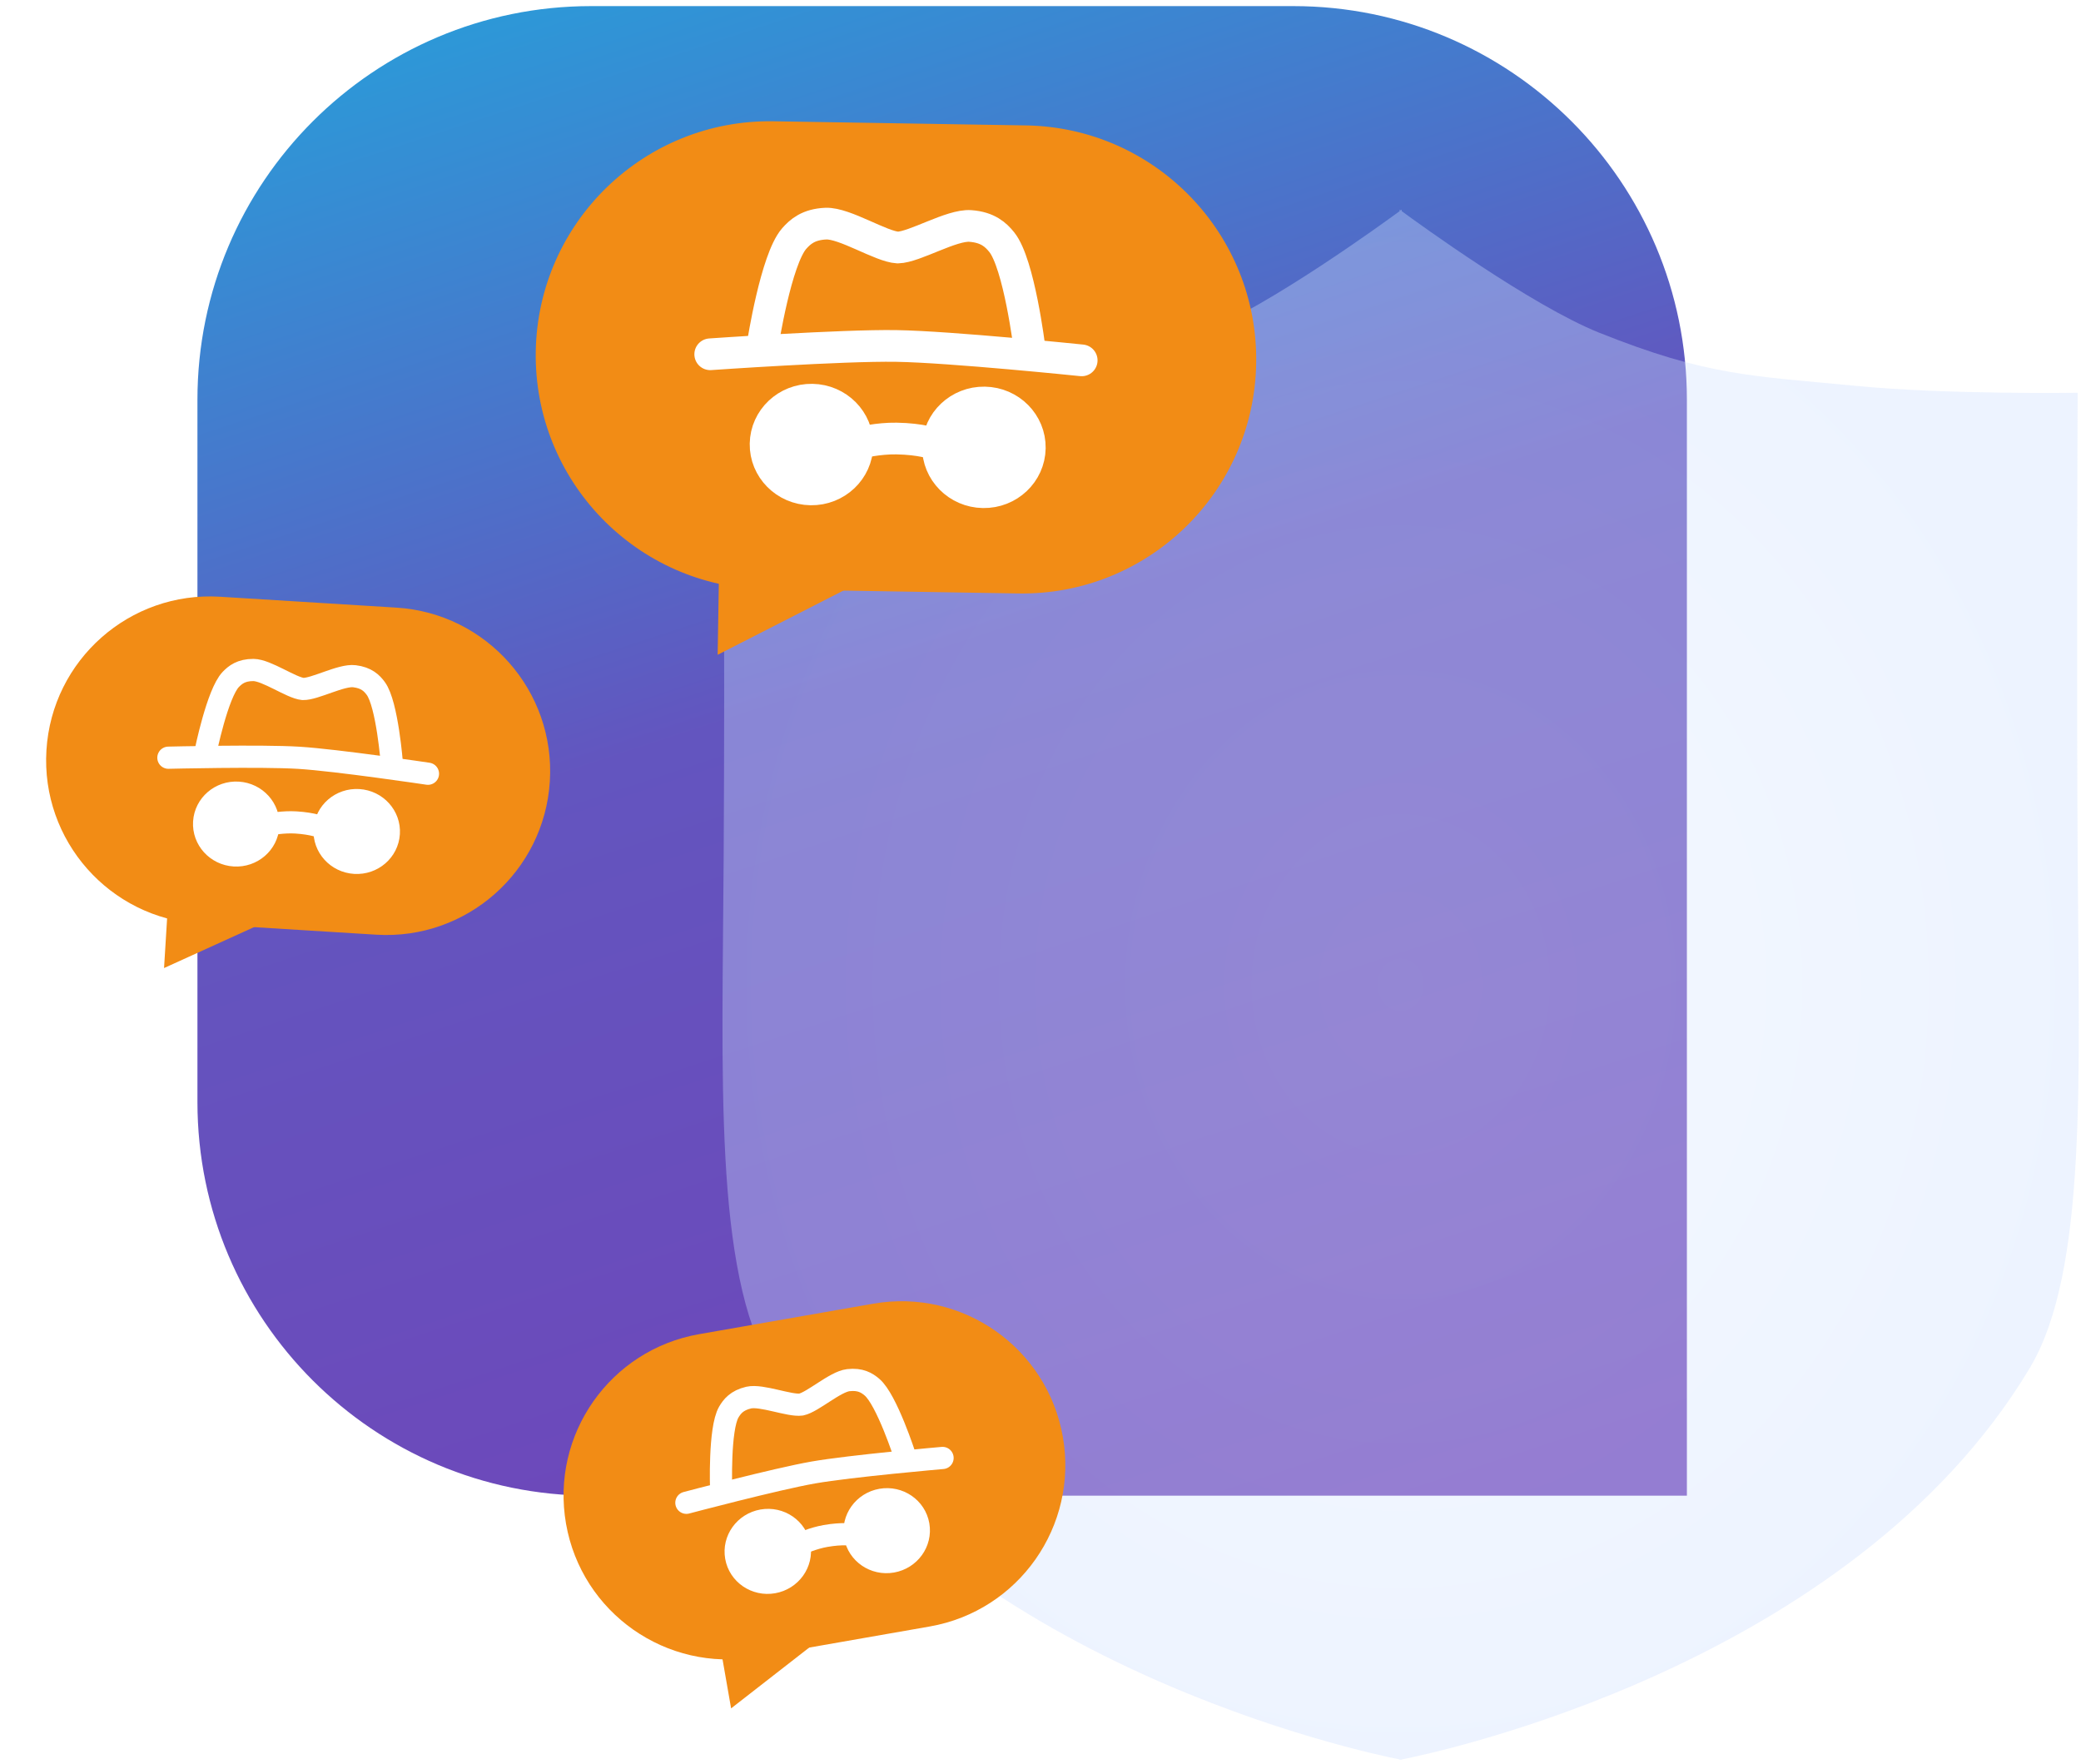
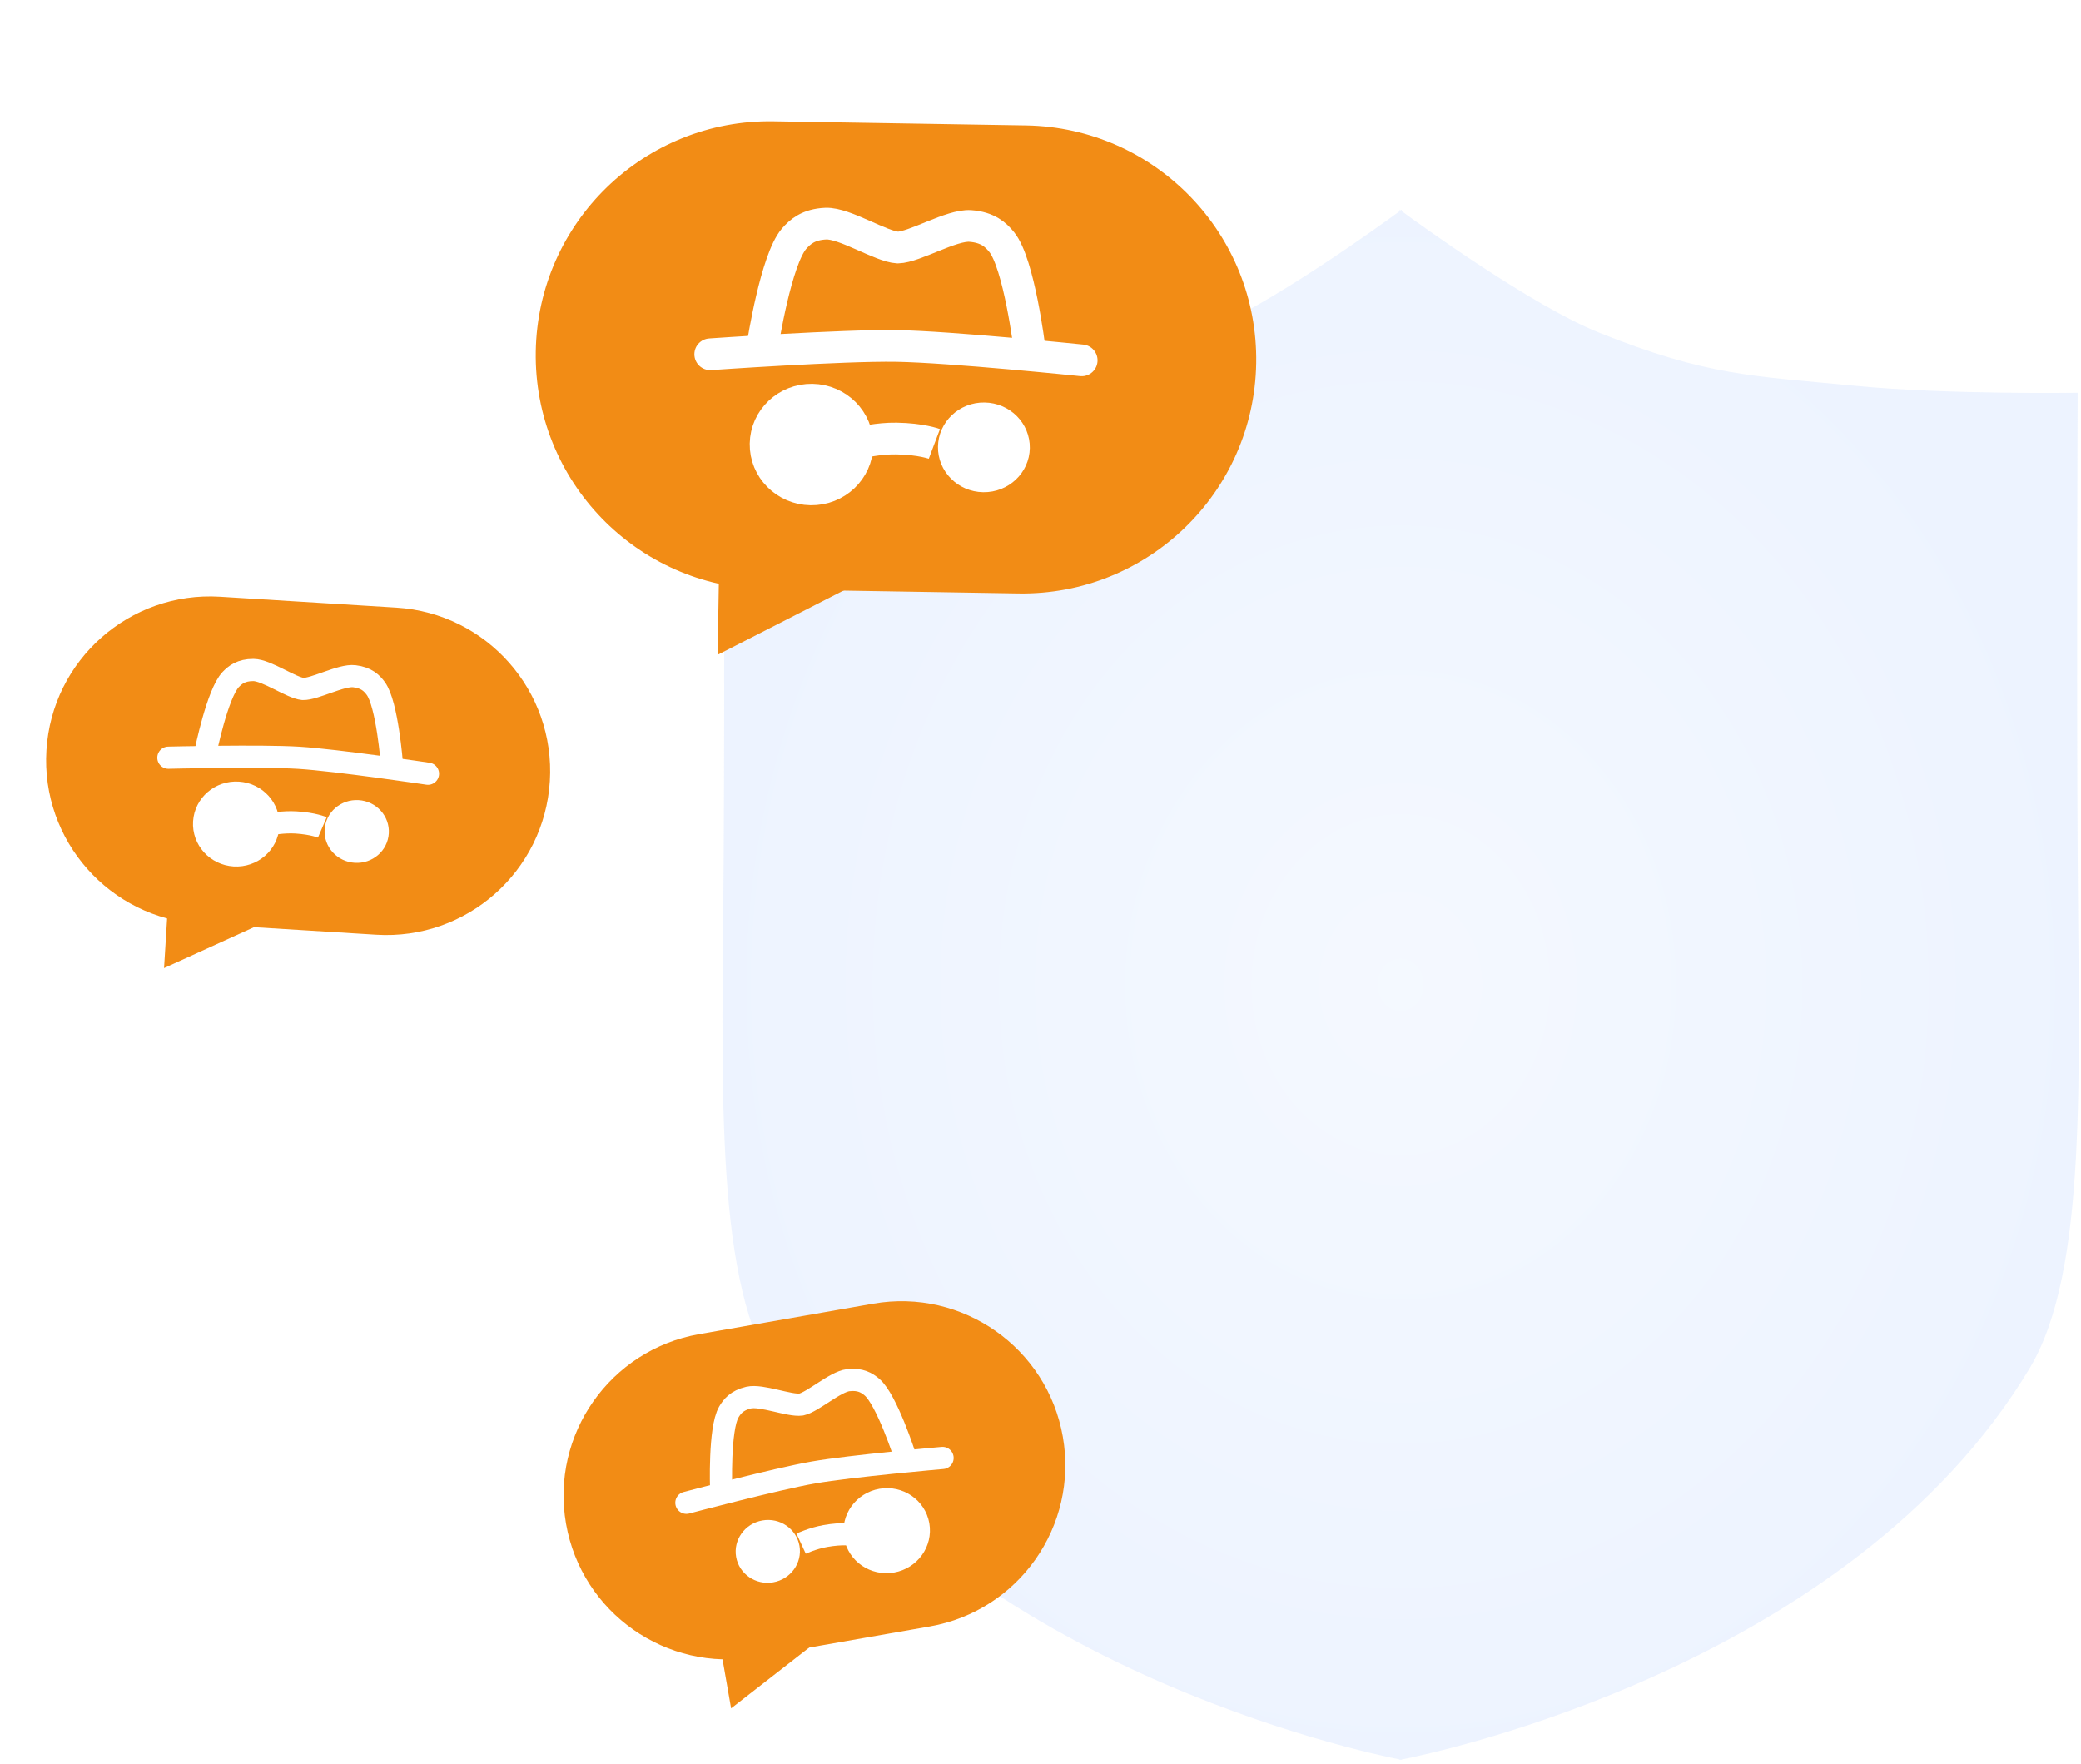
<svg xmlns="http://www.w3.org/2000/svg" width="197" height="167" viewBox="0 0 197 167" fill="none">
-   <path d="M18.691 37.839C18.691 17.26 35.373 0.578 55.952 0.578H122.431C143.009 0.578 159.691 17.26 159.691 37.839V141.578H55.952C35.373 141.578 18.691 124.896 18.691 104.318V37.839Z" fill="url(#paint0_linear_10704_78288)" />
  <g filter="url(#filter0_b_10704_78288)">
    <path d="M196.683 81.127C196.569 62.303 196.683 37.177 196.683 37.177C196.683 37.177 184.364 37.367 175.707 36.527C165.867 35.573 161.672 35.611 151.375 31.487C144.96 28.91 134.279 21.151 132.696 19.988V19.84C132.696 19.84 132.66 19.866 132.595 19.915C132.532 19.867 132.497 19.842 132.497 19.842V19.988C130.914 21.149 120.232 28.91 113.818 31.487C103.521 35.611 99.325 35.573 89.485 36.527C80.826 37.366 68.507 37.176 68.507 37.176C68.507 37.176 68.621 62.3 68.507 81.126C68.392 101.783 67.553 120.341 73.045 129.505C89.958 157.691 129.36 165.927 132.495 166.543V166.584C132.495 166.584 132.532 166.577 132.601 166.564C132.661 166.576 132.695 166.582 132.695 166.582V166.546C135.83 165.93 175.232 157.693 192.145 129.507C197.637 120.343 196.798 101.784 196.683 81.127Z" fill="url(#paint1_radial_10704_78288)" fill-opacity="0.36" />
  </g>
  <path d="M96.405 56.176L72.508 55.785C60.274 55.585 50.518 45.505 50.718 33.27C50.919 21.036 60.999 11.28 73.233 11.48L97.129 11.871C109.364 12.071 119.119 22.151 118.919 34.386C118.719 46.62 108.639 56.376 96.405 56.176Z" fill="#F28C15" />
  <path d="M76.751 46.326C79.153 46.365 81.129 44.496 81.167 42.151C81.206 39.806 79.291 37.874 76.89 37.834C74.489 37.795 72.512 39.664 72.474 42.009C72.435 44.354 74.351 46.287 76.751 46.326Z" fill="white" />
  <path d="M76.751 46.326C79.153 46.365 81.129 44.496 81.167 42.151C81.206 39.806 79.291 37.874 76.89 37.834C74.489 37.795 72.512 39.664 72.474 42.009C72.435 44.354 74.351 46.287 76.751 46.326Z" stroke="white" stroke-width="3.001" stroke-miterlimit="10" />
  <path d="M93.071 46.591C95.471 46.63 97.45 44.762 97.488 42.417C97.526 40.072 95.611 38.139 93.21 38.1C90.81 38.061 88.832 39.93 88.794 42.275C88.756 44.619 90.671 46.553 93.071 46.591Z" fill="white" />
-   <path d="M93.071 46.591C95.471 46.63 97.45 44.762 97.488 42.417C97.526 40.072 95.611 38.139 93.21 38.1C90.81 38.061 88.832 39.93 88.794 42.275C88.756 44.619 90.671 46.553 93.071 46.591Z" stroke="white" stroke-width="3.001" stroke-miterlimit="10" />
  <path d="M81.43 41.903C81.43 41.903 83.124 41.482 84.865 41.51C87.206 41.548 88.453 42.019 88.453 42.019" stroke="white" stroke-width="3.001" stroke-miterlimit="10" />
  <path d="M97.459 32.959C97.459 32.959 96.476 24.938 94.823 22.91C94.275 22.234 93.521 21.514 91.865 21.391C90.082 21.253 86.579 23.401 84.989 23.43C83.402 23.349 79.969 21.102 78.184 21.168C76.524 21.236 75.745 21.945 75.177 22.589C73.459 24.562 72.214 32.546 72.214 32.546" stroke="white" stroke-width="3.001" stroke-linecap="round" stroke-linejoin="round" />
  <path d="M67.234 33.535C67.234 33.535 79.708 32.664 84.862 32.748C90.017 32.832 102.4 34.111 102.4 34.111" stroke="white" stroke-width="3.001" stroke-linecap="round" stroke-linejoin="round" />
  <path d="M67.938 61.98L68.052 54.989L81.211 55.204L67.938 61.98Z" fill="#F28C15" />
  <path d="M88.013 153.96L71.534 156.843C63.096 158.319 55.06 152.676 53.584 144.239C52.108 135.802 57.751 127.765 66.188 126.289L82.667 123.406C91.104 121.93 99.14 127.573 100.616 136.01C102.092 144.447 96.45 152.483 88.013 153.96Z" fill="#F28C15" />
  <path d="M73.196 149.779C74.853 149.489 75.965 147.943 75.682 146.326C75.399 144.709 73.828 143.633 72.172 143.923C70.516 144.213 69.403 145.759 69.686 147.376C69.969 148.993 71.541 150.069 73.196 149.779Z" fill="white" />
-   <path d="M73.196 149.779C74.853 149.489 75.965 147.943 75.682 146.326C75.399 144.709 73.828 143.633 72.172 143.923C70.516 144.213 69.403 145.759 69.686 147.376C69.969 148.993 71.541 150.069 73.196 149.779Z" stroke="white" stroke-width="2.101" stroke-miterlimit="10" />
  <path d="M84.454 147.818C86.109 147.528 87.222 145.983 86.94 144.366C86.657 142.749 85.085 141.673 83.43 141.962C81.774 142.252 80.661 143.798 80.944 145.415C81.227 147.032 82.799 148.108 84.454 147.818Z" fill="white" />
  <path d="M84.454 147.818C86.109 147.528 87.222 145.983 86.94 144.366C86.657 142.749 85.085 141.673 83.43 141.962C81.774 142.252 80.661 143.798 80.944 145.415C81.227 147.032 82.799 148.108 84.454 147.818Z" stroke="white" stroke-width="2.101" stroke-miterlimit="10" />
  <path d="M75.838 146.118C75.838 146.118 76.946 145.605 78.147 145.394C79.761 145.112 80.681 145.271 80.681 145.271" stroke="white" stroke-width="2.101" stroke-miterlimit="10" />
  <path d="M85.676 137.858C85.676 137.858 83.942 132.474 82.538 131.298C82.073 130.905 81.459 130.51 80.304 130.644C79.061 130.784 76.936 132.723 75.846 132.952C74.745 133.106 72.088 132.014 70.87 132.295C69.737 132.56 69.295 133.151 68.99 133.668C68.069 135.251 68.266 140.904 68.266 140.904" stroke="white" stroke-width="2.101" stroke-linecap="round" stroke-linejoin="round" />
  <path d="M64.977 142.25C64.977 142.25 73.437 140.006 76.991 139.384C80.546 138.762 89.228 138.008 89.228 138.008" stroke="white" stroke-width="2.101" stroke-linecap="round" stroke-linejoin="round" />
  <path d="M69.211 161.712L68.368 156.891L77.442 155.303L69.211 161.712Z" fill="#F28C15" />
  <path d="M35.618 88.476L18.92 87.445C10.371 86.917 3.868 79.559 4.396 71.01C4.924 62.461 12.282 55.959 20.831 56.486L37.529 57.517C46.078 58.045 52.58 65.403 52.052 73.952C51.524 82.501 44.167 89.004 35.618 88.476Z" fill="#F28C15" />
  <path d="M22.18 80.97C23.858 81.074 25.299 79.829 25.401 78.191C25.502 76.552 24.224 75.14 22.547 75.036C20.869 74.933 19.427 76.177 19.326 77.816C19.225 79.454 20.503 80.867 22.18 80.97Z" fill="white" />
  <path d="M22.18 80.97C23.858 81.074 25.299 79.829 25.401 78.191C25.502 76.552 24.224 75.14 22.547 75.036C20.869 74.933 19.427 76.177 19.326 77.816C19.225 79.454 20.503 80.867 22.18 80.97Z" stroke="white" stroke-width="2.101" stroke-miterlimit="10" />
  <path d="M33.586 81.673C35.263 81.776 36.706 80.533 36.807 78.894C36.908 77.256 35.63 75.843 33.953 75.739C32.275 75.636 30.833 76.88 30.732 78.519C30.631 80.157 31.909 81.57 33.586 81.673Z" fill="white" />
-   <path d="M33.586 81.673C35.263 81.776 36.706 80.533 36.807 78.894C36.908 77.256 35.63 75.843 33.953 75.739C32.275 75.636 30.833 76.88 30.732 78.519C30.631 80.157 31.909 81.57 33.586 81.673Z" stroke="white" stroke-width="2.101" stroke-miterlimit="10" />
  <path d="M25.605 78.018C25.605 78.018 26.803 77.777 28.02 77.852C29.655 77.953 30.513 78.322 30.513 78.322" stroke="white" stroke-width="2.101" stroke-miterlimit="10" />
  <path d="M37.096 72.276C37.096 72.276 36.662 66.636 35.571 65.165C35.209 64.675 34.705 64.148 33.551 64.01C32.308 63.857 29.791 65.248 28.677 65.217C27.571 65.111 25.241 63.43 23.991 63.42C22.828 63.414 22.261 63.886 21.843 64.318C20.579 65.643 19.456 71.187 19.456 71.187" stroke="white" stroke-width="2.101" stroke-linecap="round" stroke-linejoin="round" />
  <path d="M15.941 71.723C15.941 71.723 24.692 71.509 28.293 71.731C31.895 71.954 40.514 73.24 40.514 73.24" stroke="white" stroke-width="2.101" stroke-linecap="round" stroke-linejoin="round" />
  <path d="M15.53 91.634L15.831 86.749L25.026 87.316L15.53 91.634Z" fill="#F28C15" />
  <defs>
    <filter id="filter0_b_10704_78288" x="35.878" y="-12.676" width="193.435" height="211.774" filterUnits="userSpaceOnUse" color-interpolation-filters="sRGB">
      <feFlood flood-opacity="0" result="BackgroundImageFix" />
      <feGaussianBlur in="BackgroundImageFix" stdDeviation="16.258" />
      <feComposite in2="SourceAlpha" operator="in" result="effect1_backgroundBlur_10704_78288" />
      <feBlend mode="normal" in="SourceGraphic" in2="effect1_backgroundBlur_10704_78288" result="shape" />
    </filter>
    <linearGradient id="paint0_linear_10704_78288" x1="45.957" y1="0.578" x2="98.677" y2="160.889" gradientUnits="userSpaceOnUse">
      <stop stop-color="#2C99D8" />
      <stop offset="0.425" stop-color="#6355BF" />
      <stop offset="1" stop-color="#7143B8" />
    </linearGradient>
    <radialGradient id="paint1_radial_10704_78288" cx="0" cy="0" r="1" gradientUnits="userSpaceOnUse" gradientTransform="translate(132.595 93.212) rotate(90) scale(73.372 64.201)">
      <stop stop-color="#E2EEFF" />
      <stop offset="1" stop-color="#CEDFFF" />
    </radialGradient>
  </defs>
</svg>